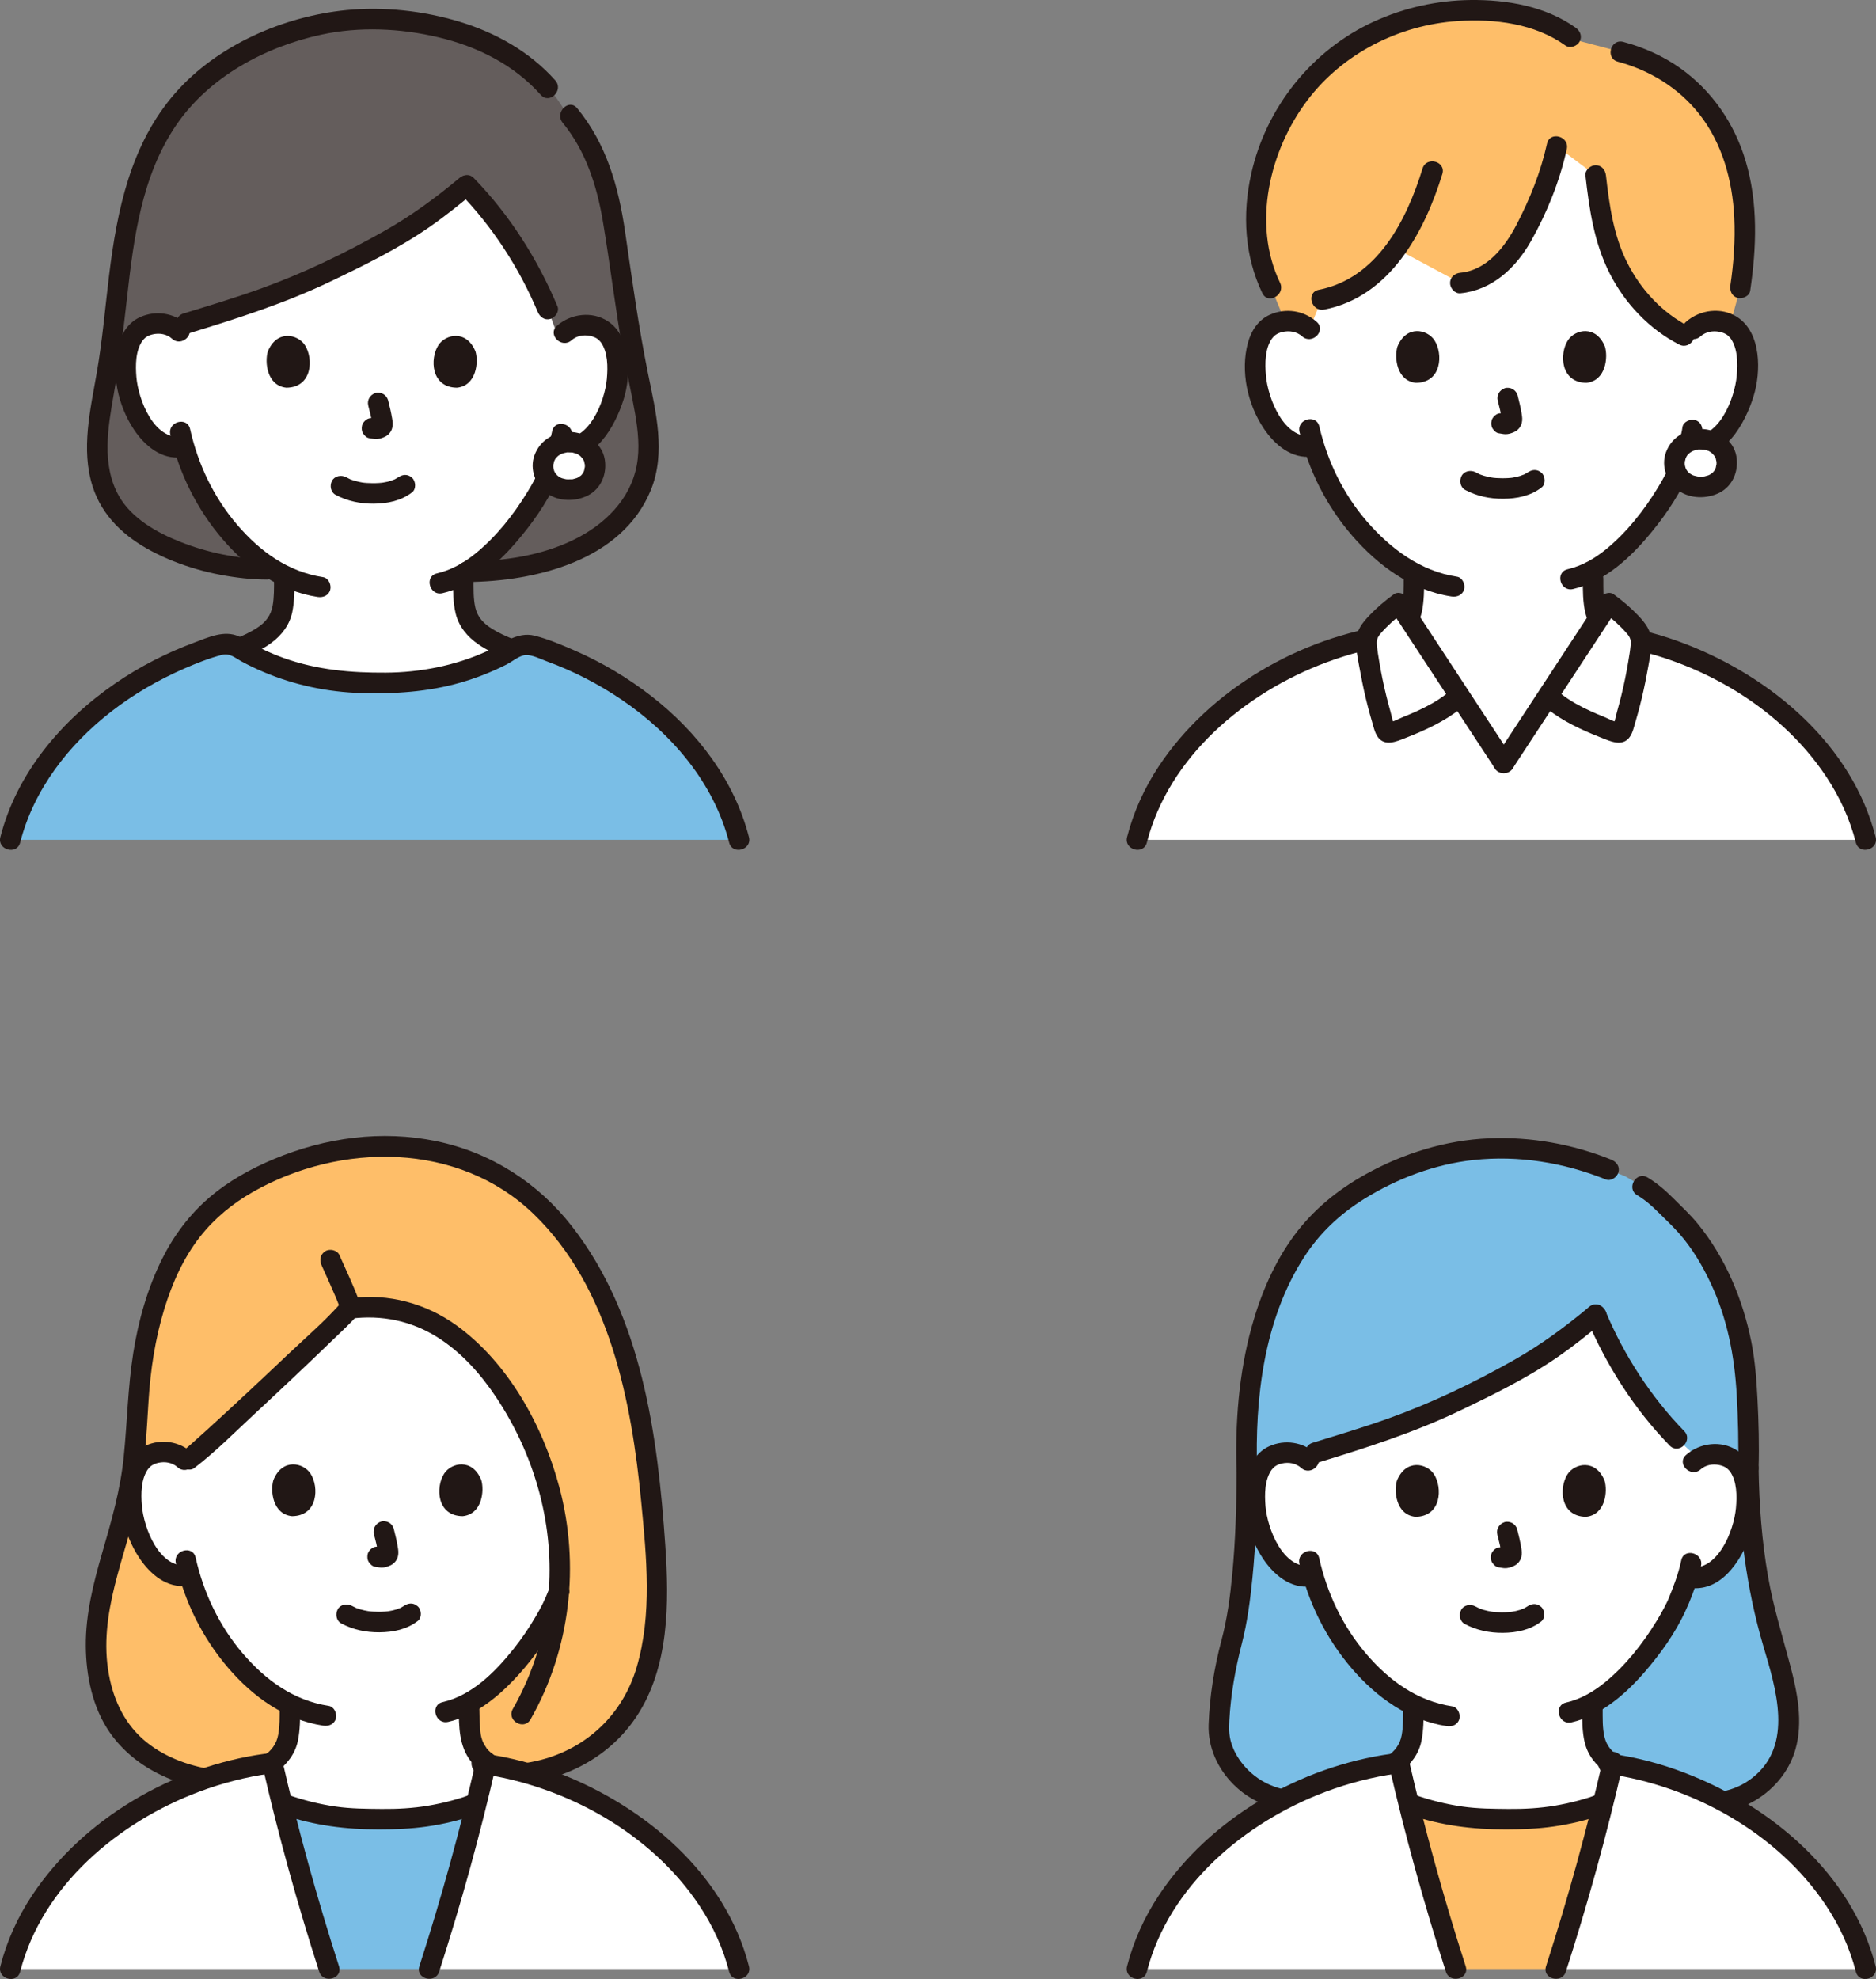
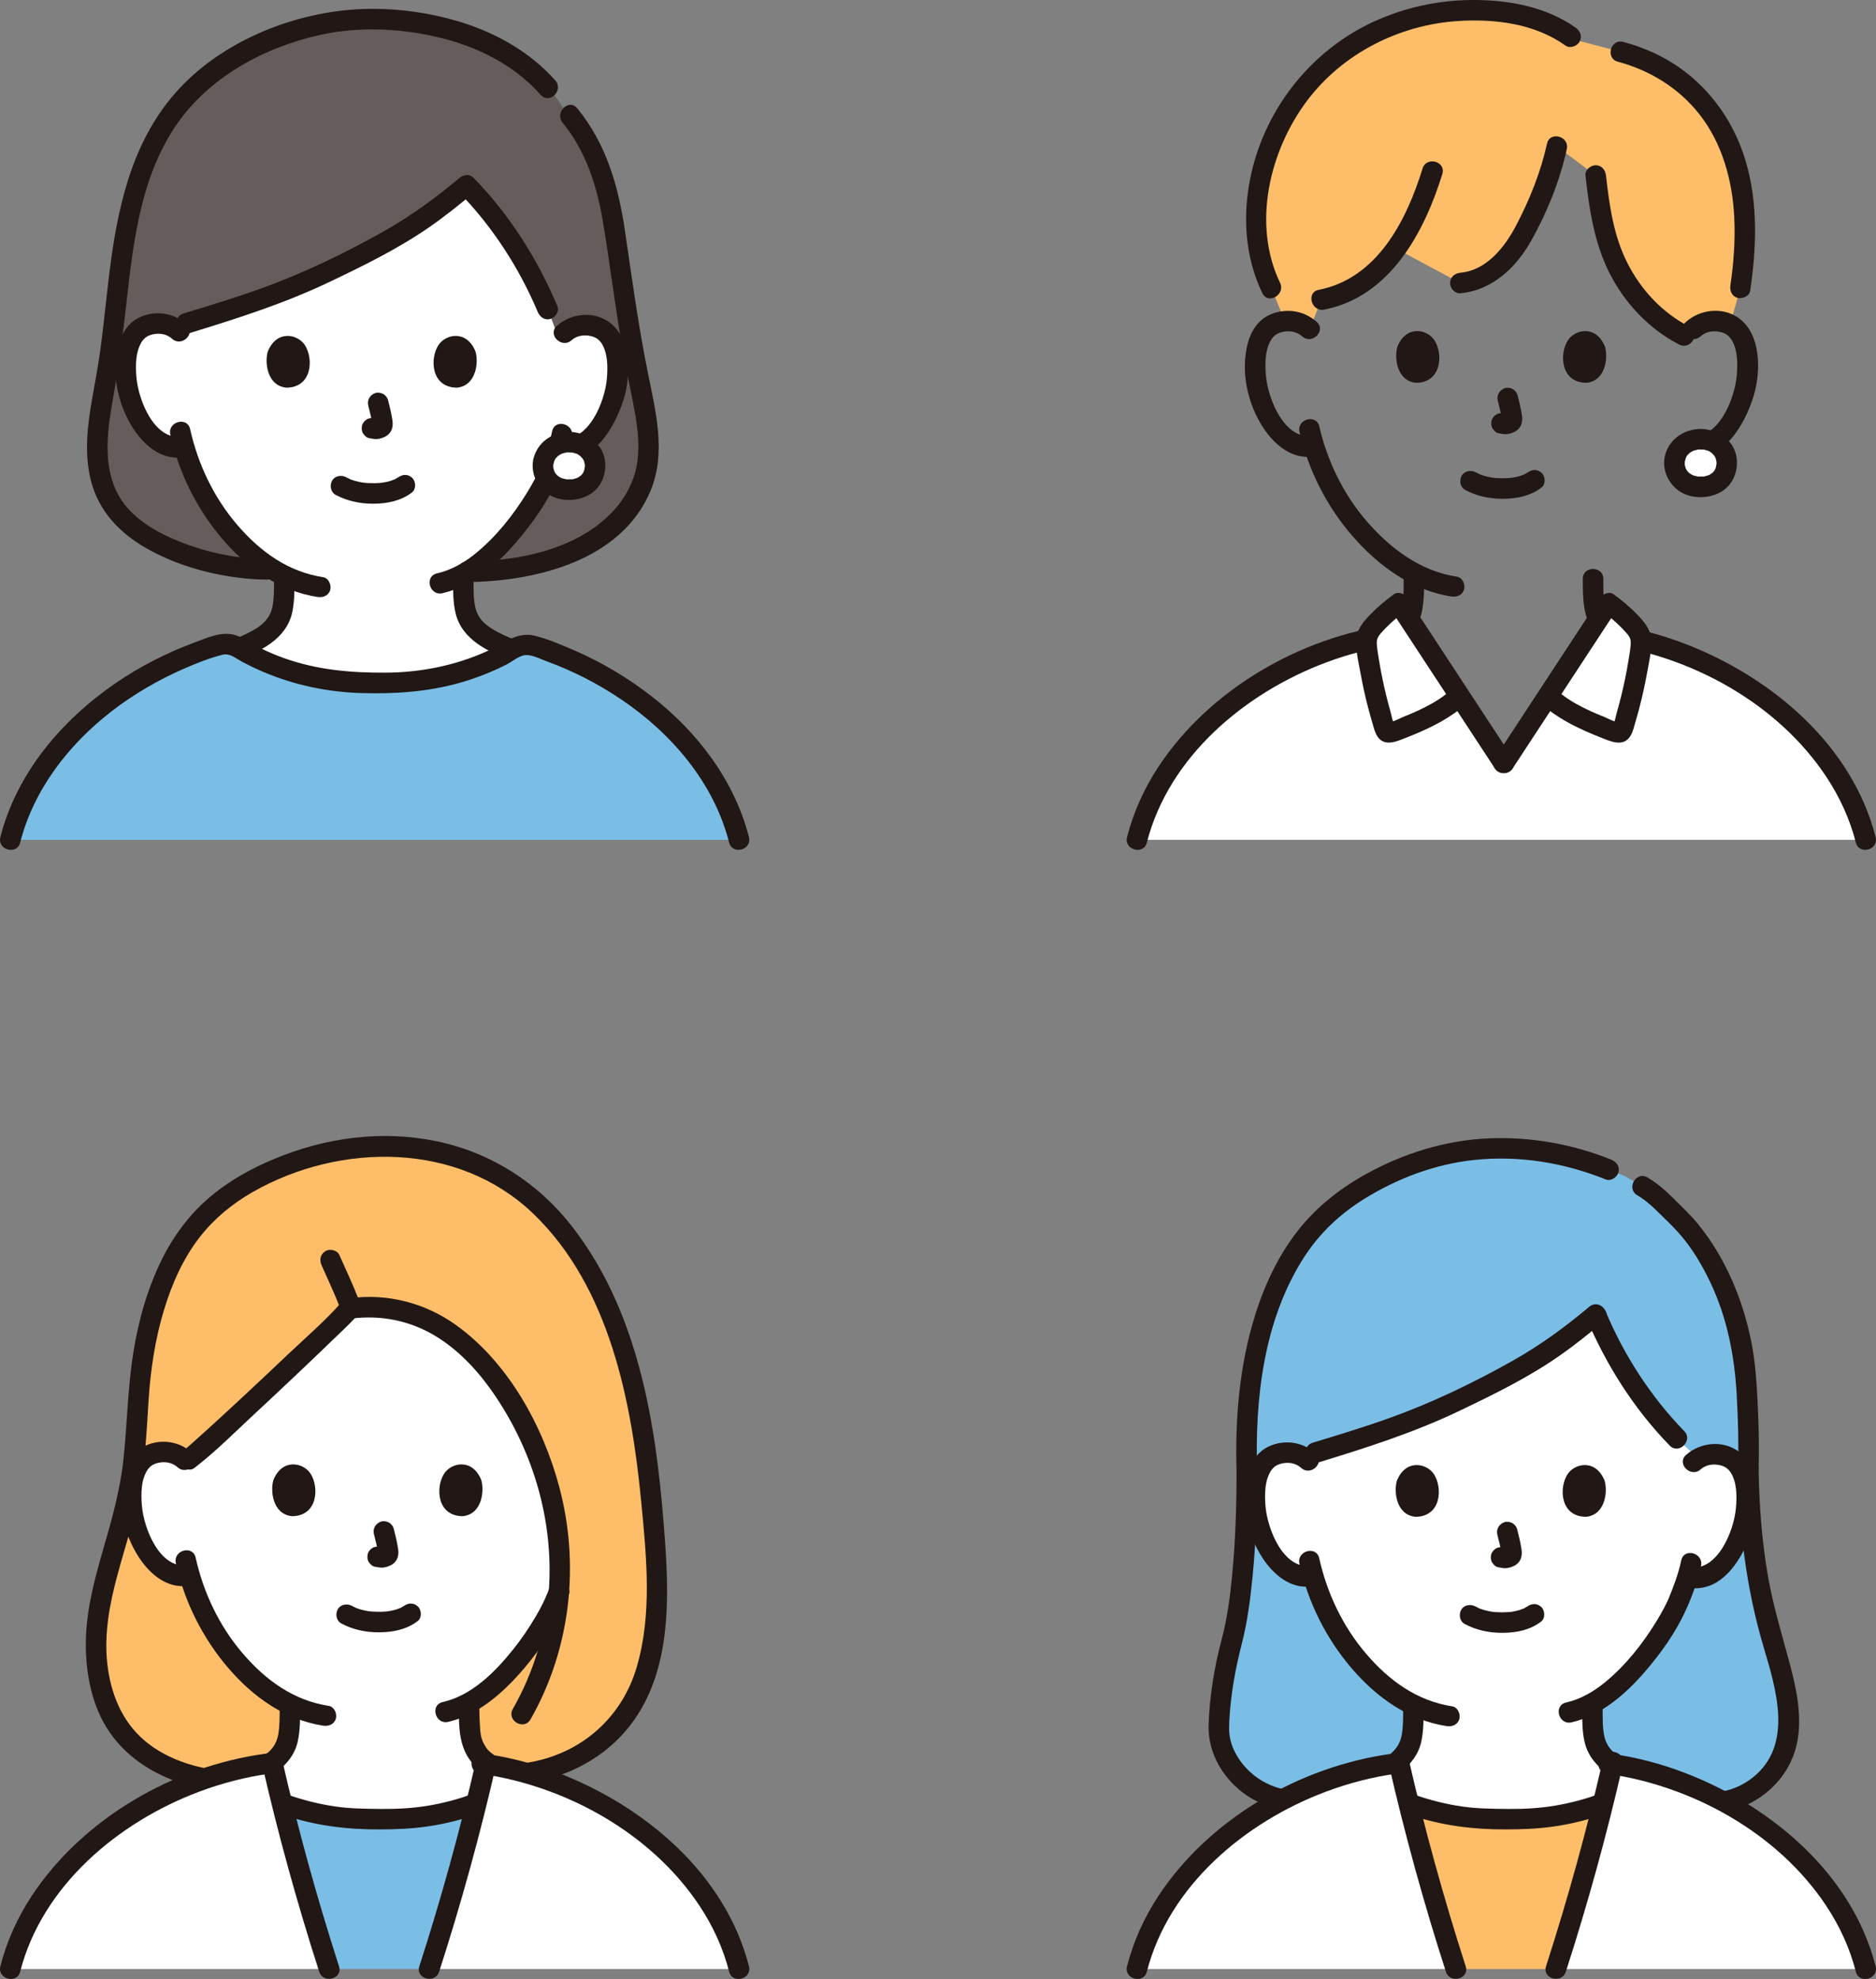
<svg xmlns="http://www.w3.org/2000/svg" id="b" width="365.529" height="385.563" viewBox="0 0 365.529 385.563">
  <rect x="0" y="0" width="365.529" height="385.563" fill="#808080" stroke="none" />
  <defs>
    <style>.d{fill:#7abee6;}.d,.e,.f,.g,.h,.i{stroke-width:0px;}.e{fill:none;}.f{fill:#fff;}.g{fill:#febe69;}.h{fill:#211715;}.i{fill:#645d5c;}</style>
  </defs>
  <g id="c">
    <path class="d" d="M256.252,350.689c-11.498,1.907-18.833-7.218-18.779-13.789.045-4.525,1.104-11.94,2.343-16.393,1.822-6.509,3.123-17.955,3.123-33.826-.777-23.418,5.383-40.401,15.094-49.699,5.854-5.604,19.046-13.24,33.868-13.24,9.04,0,15.405,1.644,21.515,4.121l3.287,1.333c1.655.969,3.31,1.937,3.31,1.937,2.858,1.673,3.878,3.107,6.819,5.925,7.387,7.078,12.521,19.812,13.338,31.215.236,3.29.698,11.146.481,17.773.154,11.479,1.464,22.677,4.728,33.702,1.894,6.398,4.436,14.629,2.391,20.981-2.496,7.751-11.448,12.522-19.224,9.753" />
    <path class="h" d="M240.938,286.681c-.006,6.696-.209,13.401-.844,20.069-.41,4.304-.98,8.627-2.095,12.812-1.419,5.326-2.312,10.904-2.506,16.417-.156,4.442,1.747,8.597,4.879,11.714,4.376,4.355,10.409,5.859,16.411,4.924,1.068-.166,1.66-1.504,1.397-2.46-.313-1.14-1.389-1.564-2.46-1.397-4.56.711-9.227-.619-12.519-3.895-1.293-1.287-2.392-2.849-3.045-4.546-.7-1.819-.73-3.201-.626-5.157.271-5.072,1.175-10.053,2.438-14.963,1.072-4.165,1.628-8.47,2.057-12.742.692-6.9.907-13.845.913-20.777.002-2.574-3.998-2.578-4,0h0Z" />
    <path class="h" d="M338.652,286.046c.173,11.7,1.587,23.365,4.909,34.605,2.447,8.28,5.997,19.306-2.075,25.681-3.515,2.776-8.164,3.673-12.407,2.222-2.441-.835-3.489,3.027-1.063,3.857,8.926,3.053,19.174-2.528,21.797-11.518,1.573-5.391.367-11.304-1.043-16.592-1.52-5.698-3.249-11.277-4.27-17.101-1.224-6.984-1.742-14.069-1.847-21.154-.038-2.572-4.038-2.579-4,0h0Z" />
    <path class="f" d="M297.212,265.999c5.137-2.995,8.796-5.76,13.744-9.888,4.485,10.746,12.149,21.607,20.026,27.989,1.02-.586,2.175-.809,3.201-.768,3.037.119,4.323,1.767,4.876,2.734,1.649,2.886,1.558,8.192.431,11.47-.798,2.322-2.105,5.873-5.232,8.412-1.288,1.046-3.181,1.731-4.988,1.419l-.477-.083c-.581,1.893-1.296,3.746-1.732,4.646-1.261,3.381-8.115,15.101-16.801,19.914.03,1.811-.024,2.468.142,4.748.075,1.025.154,2.132.534,3.132.509,1.315,1.194,2.454,2.296,3.343.305.246.612.475.921.69-.577,2.531-1.182,5.073-1.81,7.62-6.021,2.219-12.467,3.219-18.934,3.043-4.969.135-9.931-.423-14.683-1.695-1.44-.385-2.86-.836-4.255-1.354-.69-2.791-1.352-5.577-1.981-8.348,1.07-.882,1.741-2.005,2.242-3.299.38-1,.459-2.107.534-3.132.154-2.115.118-2.833.135-4.369-4.058-1.953-7.696-5.064-11.156-9.238-4.469-5.392-7.003-11.19-8.397-15.993-1.928.489-4.008-.235-5.385-1.37-3.107-2.562-4.386-6.124-5.166-8.452-1.102-3.287-1.151-8.594.52-11.467.56-.963,1.859-2.6,4.897-2.696,1.008-.032,2.137.191,3.142.756,8.14-2.536,18.554-5.415,28.027-9.915,6.742-3.202,11.456-5.591,15.33-7.849Z" />
    <path class="h" d="M327.583,304.001c-.562,2.659-1.523,5.176-2.56,7.676.012-.03.119-.247-.05.104-.07.146-.136.295-.207.441-.176.366-.361.728-.551,1.087-.469.888-.973,1.757-1.498,2.613-2.695,4.393-5.972,8.532-9.966,11.817-2.229,1.833-4.789,3.314-7.616,3.961-2.508.575-1.447,4.432,1.063,3.857,5.72-1.311,10.487-5.452,14.238-9.78,3.111-3.59,6.014-7.636,7.99-11.977.568-1.248.745-1.643,1.295-3.08.704-1.839,1.311-3.727,1.718-5.655.531-2.511-3.324-3.585-3.857-1.063h0Z" />
    <path class="h" d="M253.185,304.642c1.679,7.524,5.181,14.559,10.199,20.413,4.829,5.634,11.039,10.093,18.503,11.237,1.066.163,2.151-.27,2.46-1.397.26-.947-.323-2.296-1.397-2.46-6.868-1.053-12.295-5.025-16.738-10.208-4.573-5.334-7.644-11.809-9.17-18.648-.561-2.511-4.418-1.449-3.857,1.063h0Z" />
    <path class="h" d="M256.359,283.16c-2.476-2.227-6.014-2.765-9.059-1.393-2.233,1.006-3.578,3.082-4.214,5.383-1.51,5.463-.11,11.846,3.003,16.517,2.082,3.124,5.347,5.914,9.35,5.41,1.072-.135,2-.823,2-2,0-.976-.921-2.136-2-2-5.46.687-8.505-7.263-8.864-11.646-.188-2.299-.182-5.192,1.241-7.146-.204.281.193-.21.206-.222.076-.071.269-.267.323-.308.416-.32.902-.512,1.409-.629,1.331-.307,2.747-.064,3.776.862,1.909,1.717,4.747-1.103,2.828-2.828h0Z" />
    <path class="h" d="M319.003,232.859c1.477.882,2.718,1.944,3.934,3.155,1.402,1.397,2.867,2.747,4.181,4.229,2.529,2.852,4.514,6.183,6.141,9.619,3.293,6.951,4.717,14.346,5.135,21.973.259,4.73.402,9.474.257,14.211-.079,2.575,3.921,2.572,4,0,.136-4.45.015-8.907-.212-13.352-.192-3.756-.458-7.495-1.188-11.191-1.642-8.312-5.087-16.551-10.488-23.129-1.452-1.769-3.132-3.319-4.746-4.936-1.528-1.531-3.132-2.92-4.995-4.033-2.215-1.323-4.229,2.134-2.019,3.454h0Z" />
    <path class="h" d="M313.948,225.934c-7.553-3.041-15.651-4.487-23.8-4.157-8.406.341-16.678,2.909-24.017,6.976-5.462,3.027-10.231,6.899-13.952,11.929-3.915,5.291-6.555,11.505-8.298,17.824-2.52,9.137-3.238,18.729-2.942,28.174.08,2.568,4.081,2.579,4,0-.445-14.194,1.287-29.534,9.146-41.736,3.013-4.679,6.966-8.402,11.68-11.337,6.425-4,13.811-6.795,21.359-7.607,8.781-.944,17.602.505,25.761,3.79,1.002.404,2.197-.44,2.46-1.397.314-1.142-.391-2.055-1.397-2.46h0Z" />
    <path class="h" d="M331.354,286.28c.99-.876,2.342-1.116,3.616-.855.564.115,1.117.32,1.574.681-.117-.093.378.372.318.314.054.052.404.513.201.226,1.399,1.973,1.384,4.857,1.177,7.158-.394,4.39-3.513,12.291-8.969,11.561-1.073-.143-2,1.022-2,2,0,1.2.924,1.856,2,2,6.575.879,10.584-6.291,12.242-11.584,1.468-4.685,1.545-12.155-3.059-15.201-3.061-2.025-7.25-1.499-9.928.872-1.931,1.71.906,4.53,2.828,2.828h0Z" />
    <path class="h" d="M285.408,316.404c2.308,1.219,4.793,1.732,7.403,1.715,2.671-.017,5.351-.551,7.489-2.216.829-.646.729-2.159,0-2.828-.88-.807-1.944-.689-2.828,0,.611-.476.156-.125-.002-.024-.148.095-.3.182-.455.264-.08.042-.163.08-.244.121-.227.117-.181-.042.098-.034-.17-.005-.461.174-.628.228-.573.184-1.162.311-1.756.401.302-.046-.003-.002-.144.011-.172.017-.345.031-.518.043-.416.027-.832.037-1.249.035-.373-.002-.746-.015-1.118-.04-.171-.012-.342-.025-.512-.042-.038-.004-.657-.101-.224-.024-.554-.099-1.101-.203-1.641-.364-.23-.069-.454-.151-.681-.229-.504-.172.316.161-.139-.054-.281-.133-.559-.271-.834-.416-.925-.488-2.217-.265-2.736.718-.488.924-.27,2.215.718,2.736h0Z" />
    <path class="h" d="M291.754,299.015c.321,1.223.629,2.466.813,3.718l-.071-.532c.022.172.031.341.014.513l.071-.532c-.012.08-.03.155-.056.231l.202-.478c-.024.054-.049.1-.081.148l.313-.405c-.038.046-.075.082-.121.12l.405-.313c-.094.06-.193.109-.294.156l.478-.202c-.162.068-.323.117-.496.145l.532-.071c-.157.019-.309.017-.466,0l.532.071c-.176-.024-.348-.067-.524-.091-.266-.083-.532-.095-.798-.036-.266.012-.514.091-.744.237-.415.243-.811.718-.919,1.195-.117.512-.091,1.087.202,1.541.26.403.695.852,1.195.919.408.055.804.159,1.22.177.641.028,1.236-.169,1.808-.432.709-.325,1.263-.968,1.451-1.731.16-.647.092-1.206-.018-1.854-.202-1.198-.479-2.385-.787-3.56-.127-.483-.49-.944-.919-1.195s-1.061-.357-1.541-.202c-1.042.337-1.681,1.376-1.397,2.46h0Z" />
    <path class="h" d="M272.184,288.46c-.621,2.018-.216,6.66,3.607,7.055,5.053-.03,5.321-5.642,3.621-8.281-1.393-2.16-5.487-3.059-7.227,1.226Z" />
    <path class="h" d="M312.645,288.46c.621,2.018.216,6.66-3.606,7.055-5.053-.03-5.322-5.642-3.621-8.281,1.392-2.16,5.487-3.059,7.227,1.227Z" />
    <path class="h" d="M262.201,350.066c3.597-1.411,7.494-2.504,10.642-4.811,2.03-1.487,3.592-3.514,4.108-6.029.425-2.074.435-4.256.446-6.367.014-2.574-3.986-2.577-4,0-.009,1.705.023,3.502-.279,5.171-.335,1.851-1.345,3.16-2.9,4.194-2.782,1.85-5.964,2.761-9.08,3.984-1.005.394-1.705,1.34-1.397,2.46.263.958,1.449,1.794,2.46,1.397h0Z" />
    <path class="h" d="M308.271,332.859c.012,2.185-.011,4.495.504,6.628.625,2.592,2.302,4.574,4.454,6.054,3.178,2.185,7.026,3.241,10.588,4.636,1.006.394,2.195-.433,2.46-1.397.311-1.134-.387-2.065-1.397-2.46-3.078-1.205-6.239-2.09-9.021-3.833-1.625-1.018-2.78-2.214-3.226-4.064-.426-1.768-.351-3.742-.361-5.565-.014-2.573-4.014-2.579-4,0h0Z" />
    <path class="h" d="M309.542,254.696c-4.633,3.861-9.434,7.39-14.697,10.353-7.742,4.358-15.859,8.271-24.226,11.261-4.897,1.75-9.876,3.251-14.847,4.771-2.455.751-1.408,4.613,1.063,3.857,9.399-2.875,18.703-5.841,27.588-10.095,6.659-3.188,13.34-6.46,19.412-10.691,2.957-2.06,5.768-4.322,8.535-6.629,1.979-1.65-.863-4.466-2.828-2.828h0Z" />
    <path class="h" d="M328.155,278.804c-6.464-6.635-11.679-14.692-15.27-23.225-.419-.995-1.322-1.71-2.46-1.397-.938.258-1.819,1.458-1.397,2.46,3.87,9.196,9.322,17.829,16.299,24.99,1.799,1.847,4.627-.983,2.828-2.828h0Z" />
    <path class="g" d="M283.653,383.609c-3.385-10.485-6.503-21.404-9.185-32.24,6.002,2.224,12.466,3.226,18.941,3.05,6.474.176,12.927-.825,18.941-3.05-2.68,10.835-5.797,21.754-9.183,32.24h-19.514Z" />
    <path class="f" d="M221.529,383.609c5.492-21.877,29.341-37.581,51.076-40.116,3.046,13.385,6.84,27.086,11.047,40.116h-62.124Z" />
    <path class="f" d="M303.167,383.609c4.184-12.958,7.958-26.579,11-39.889,21.256,3.133,44.014,18.584,49.363,39.889h-60.363Z" />
    <path class="h" d="M274.681,353.566c6.071,2.102,12.329,2.865,18.728,2.852,3.136-.006,6.215-.12,9.325-.568,1.601-.23,3.19-.532,4.761-.913.747-.181,1.49-.38,2.228-.596.369-.108.736-.22,1.102-.337.106-.034,1.102-.368.79-.368,2.574,0,2.578-4,0-4-.631,0-1.263.323-1.853.511-.732.233-1.47.45-2.212.648-1.486.398-2.992.725-4.509.983-3.03.516-6.096.679-9.166.65-3.004-.028-5.977-.039-8.959-.469-3.123-.451-6.19-1.219-9.17-2.251-2.438-.844-3.485,3.019-1.063,3.857h0Z" />
    <path class="h" d="M223.458,384.14c4.29-16.774,19.156-29.17,34.865-35.067,4.483-1.683,9.139-2.888,13.884-3.536,1.071-.146,1.656-1.518,1.397-2.46-.317-1.155-1.386-1.544-2.46-1.397-17.772,2.426-35.418,12.562-45.391,27.634-2.784,4.207-4.901,8.873-6.152,13.763-.638,2.495,3.219,3.56,3.857,1.063h0Z" />
    <path class="h" d="M365.458,383.077c-4.593-17.962-20.248-31.12-36.989-37.606-4.688-1.816-9.571-3.111-14.554-3.791-1.069-.146-2.147.258-2.46,1.397-.256.933.32,2.313,1.397,2.46,16.732,2.284,33.571,11.545,43,25.796,2.609,3.942,4.577,8.224,5.749,12.807.637,2.492,4.496,1.436,3.857-1.063h0Z" />
    <path class="h" d="M270.609,343.775c3.109,13.61,6.833,27.078,11.115,40.365.786,2.44,4.65,1.397,3.857-1.063-4.283-13.287-8.007-26.755-11.115-40.365-.573-2.509-4.43-1.447-3.857,1.063h0Z" />
    <path class="h" d="M305.095,384.14c4.282-13.287,8.007-26.754,11.109-40.365.571-2.506-3.284-3.576-3.857-1.063-3.102,13.611-6.826,27.079-11.109,40.365-.792,2.456,3.069,3.507,3.857,1.063h0Z" />
    <path class="g" d="M42.243,346.878c-7.921-1.016-15.761-4.534-19.944-11.637-2.955-5.019-3.89-11.602-3.489-17.412.759-11.004,5.789-20.614,7.034-31.533.484-4.244.822-8.5,1.063-12.765.517-9.126,2.221-18.634,6.236-26.904,5.432-11.189,14.106-16.837,25.624-20.705,16.829-5.651,36.193-2.312,48.347,10.957,16.162,17.644,19.311,44.511,20.717,67.312.461,7.481.028,16.447-2.642,23.535-4.346,11.534-14.699,17.701-26.612,18.114l-56.335,1.04Z" />
    <path class="e" d="M98.448,232.276c-6.913-4.52-14.943-7.356-25.034-7.356-10.585,0-19.572,3.192-26.765,8.541-8.351,6.211-17.809,17.274-18.565,35.18-.181,4.28.364,9.184,1.658,14.159" />
    <path class="e" d="M117.115,282.801c1.294-5.238,1.84-9.264,1.633-14.159-.638-15.091-7.198-25.322-14.461-31.884" />
    <path class="e" d="M111.079,284.737c1.216-1.16,2.851-1.591,4.247-1.536,3.04.119,4.327,1.768,4.88,2.736,1.65,2.888,1.56,8.198.431,11.48-.799,2.324-2.107,5.878-5.236,8.419-1.29,1.047-3.184,1.732-4.992,1.42" />
    <path class="f" d="M39.351,313.374c-1.05-2.271-1.839-4.469-2.426-6.491-1.93.488-4.012-.237-5.39-1.373-3.11-2.565-4.39-6.129-5.171-8.459-1.103-3.29-1.152-8.601.521-11.476.56-.963,1.86-2.603,4.901-2.698,1.397-.044,3.028.4,4.235,1.569,0,0,.135.131.27.261l.54-.409c3.274-2.484,28.731-26.416,31.304-29.369.17-.019.299-.036.299-.036,18.156-2.389,29.343,13.163,35.003,25.377,4.356,9.401,6.247,19.723,5.487,29.852-.279.711-.527,1.307-.726,1.705-1.264,3.382-8.123,15.11-16.815,19.924.031,1.815-.024,2.472.142,4.755.075,1.026.154,2.134.534,3.135.51,1.316,1.195,2.456,2.298,3.345,2.335,1.881,4.736,2.78,7.692,3.892,0,0-5.171,14.534-31.171,14.534s-28.127-13.35-28.127-13.35c1.157-.455,3.084-1.183,3.084-1.183,2.956-1.112,5.356-2.011,7.692-3.892,1.103-.89,1.789-2.03,2.298-3.345.38-1.001.459-2.109.534-3.135.154-2.116.118-2.835.136-4.372-4.062-1.955-7.703-5.068-11.166-9.246-2.591-3.125-4.532-6.387-5.977-9.513Z" />
    <path class="h" d="M37.436,283.031c-2.478-2.228-6.018-2.767-9.065-1.393-2.234,1.007-3.58,3.084-4.217,5.387-1.511,5.467-.11,11.855,3.005,16.53,2.084,3.126,5.35,5.918,9.356,5.414,1.072-.135,2-.823,2-2,0-.976-.921-2.136-2-2-5.466.688-8.513-7.27-8.873-11.658-.188-2.301-.182-5.197,1.242-7.153-.204.28.194-.211.206-.222.077-.072.268-.265.324-.308.417-.32.903-.513,1.411-.63,1.332-.308,2.75-.064,3.781.863,1.909,1.717,4.747-1.103,2.828-2.828h0Z" />
    <path class="h" d="M53.275,288.334c-.621,2.02-.216,6.665,3.61,7.061,5.057-.03,5.326-5.647,3.624-8.288-1.394-2.162-5.492-3.061-7.233,1.227Z" />
    <path class="h" d="M93.769,288.334c.622,2.02.217,6.665-3.609,7.06-5.057-.03-5.326-5.647-3.624-8.288,1.394-2.162,5.492-3.061,7.233,1.228Z" />
    <path class="h" d="M43.283,349.99c3.6-1.413,7.5-2.506,10.651-4.814,2.032-1.488,3.594-3.516,4.11-6.033.426-2.075.435-4.259.447-6.371.014-2.574-3.986-2.577-4,0-.009,1.707.023,3.504-.279,5.176-.335,1.853-1.347,3.163-2.904,4.199-2.785,1.852-5.97,2.763-9.088,3.987-1.005.394-1.705,1.34-1.397,2.46.263.958,1.449,1.794,2.46,1.397h0Z" />
    <path class="h" d="M89.393,332.771c.019,3.591.032,7.378,2.332,10.345,2.339,3.017,6.35,4.396,9.792,5.69,1.011.38,2.193-.423,2.46-1.397.308-1.122-.382-2.078-1.397-2.46-.816-.307-1.63-.617-2.439-.941-.233-.093-.112-.044-.251-.104-.171-.073-.34-.148-.509-.225-.334-.152-.666-.31-.993-.478-.724-.371-1.426-.784-2.095-1.249-.515-.358-1.078-.827-1.424-1.263-.068-.085-.364-.551-.488-.774-.195-.351-.316-.596-.393-.808-.295-.809-.374-1.446-.436-2.245-.106-1.364-.151-2.725-.158-4.093-.006-1.081-.915-2-2-2s-2.006.915-2,2h0Z" />
    <path class="h" d="M87.319,335.464c4.964-1.133,9.213-4.444,12.67-8.053,3.216-3.357,6.022-7.195,8.301-11.246,1.084-1.926,1.849-3.678,2.555-5.528.386-1.009-.427-2.194-1.397-2.46-1.127-.31-2.073.384-2.46,1.397-.262.687-.558,1.358-.844,2.035.24-.569-.242.509-.335.699-.434.884-.911,1.747-1.409,2.596-1.304,2.224-2.756,4.378-4.368,6.39-3.546,4.429-8.055,9.007-13.778,10.313-2.509.573-1.447,4.43,1.063,3.857h0Z" />
    <path class="h" d="M34.262,304.529c1.681,7.53,5.185,14.571,10.207,20.43,4.833,5.638,11.048,10.101,18.517,11.246,1.066.163,2.151-.27,2.46-1.397.26-.947-.323-2.296-1.397-2.46-6.874-1.053-12.306-5.03-16.752-10.217-4.577-5.339-7.651-11.819-9.178-18.664-.561-2.511-4.418-1.449-3.857,1.063h0Z" />
    <path class="h" d="M66.51,316.3c2.31,1.22,4.797,1.734,7.409,1.717,2.673-.017,5.355-.551,7.494-2.217.829-.646.729-2.159,0-2.828-.88-.807-1.944-.689-2.828,0,.611-.476.155-.125-.002-.024-.148.095-.3.182-.455.264-.08.042-.163.08-.244.121-.229.118-.176-.044.098-.034-.169-.006-.463.175-.628.228-.573.184-1.163.311-1.758.401.301-.046-.004-.002-.144.011-.172.017-.345.031-.518.043-.416.027-.833.037-1.25.035-.373-.002-.746-.015-1.119-.04-.171-.012-.342-.025-.512-.043-.038-.004-.657-.101-.224-.024-.554-.099-1.102-.203-1.642-.365-.23-.069-.454-.151-.681-.229-.504-.172.316.161-.14-.054-.282-.133-.559-.271-.835-.417-.925-.488-2.217-.265-2.736.718-.488.924-.27,2.215.718,2.736h0Z" />
    <path class="h" d="M72.863,298.898c.321,1.224.629,2.468.813,3.721l-.071-.532c.022.172.031.341.014.514l.071-.532c-.012.08-.03.155-.056.231l.202-.478c-.024.054-.049.1-.082.149l.313-.405c-.038.046-.075.082-.122.12l.405-.313c-.094.06-.193.109-.295.156l.478-.202c-.162.068-.323.117-.497.145l.532-.071c-.157.019-.31.017-.466,0l.532.071c-.176-.025-.348-.067-.524-.091-.266-.083-.532-.095-.798-.036-.266.012-.514.091-.744.237-.415.243-.811.718-.919,1.195-.117.512-.091,1.087.202,1.541.26.403.695.852,1.195.919.408.055.805.159,1.22.177.641.028,1.236-.169,1.808-.432.709-.325,1.263-.968,1.452-1.731.16-.647.092-1.206-.018-1.855-.203-1.199-.48-2.387-.788-3.563-.127-.483-.49-.944-.919-1.195s-1.061-.357-1.541-.202c-1.042.337-1.681,1.376-1.397,2.46h0Z" />
    <path class="h" d="M62.66,246.505c.562,1.258,1.133,2.512,1.691,3.772.342.772.68,1.546,1.011,2.323.048.113.21.521-.02-.049.036.088.073.175.11.262.078.186.155.372.231.559.138.337.272.676.402,1.016.191.5.442.916.919,1.195.429.251,1.061.357,1.541.202.949-.307,1.797-1.414,1.397-2.46-1.147-2.998-2.52-5.908-3.828-8.838-.428-.959-1.897-1.259-2.736-.718-.992.639-1.175,1.711-.718,2.736h0Z" />
    <path class="h" d="M66.753,253.477c-3.229,3.732-7.097,7.026-10.671,10.415-5.157,4.891-10.342,9.755-15.599,14.539-1.027.935-2.058,1.867-3.1,2.786-.371.327-.743.653-1.119.972-.198.168-1.13.907-.442.38-.856.655-1.311,1.722-.718,2.736.493.843,1.873,1.378,2.736.718,4.115-3.149,7.831-6.907,11.619-10.429,5.242-4.874,10.458-9.778,15.599-14.758,1.525-1.477,3.132-2.924,4.523-4.532,1.677-1.938-1.141-4.779-2.828-2.828h0Z" />
    <path class="h" d="M68.434,256.891c5.905-.739,11.625.423,16.688,3.571,4.703,2.924,8.497,7.177,11.548,11.755,7.333,11.003,11.166,24.158,10.289,37.396-.543,8.202-2.972,16.206-7.041,23.344-1.277,2.24,2.178,4.257,3.454,2.019,7.784-13.655,9.642-30.046,5.62-45.2-3.163-11.919-9.942-24.293-20.118-31.606-5.933-4.264-13.181-6.186-20.441-5.278-1.072.134-2,.823-2,2,0,.977.921,2.135,2,2h0Z" />
    <path class="h" d="M42.243,344.878c-4.844-.646-9.798-2.324-13.646-5.41-4.148-3.326-6.417-8.008-7.372-13.169-2.185-11.802,3.234-22.897,5.663-34.182,1.358-6.307,1.656-12.828,2.059-19.25.379-6.021,1.289-12.024,3.052-17.804,1.531-5.018,3.713-9.944,6.964-14.097,2.822-3.605,6.386-6.52,10.357-8.774,16.997-9.648,40.015-9.804,54.654,4.328,14.821,14.308,19.089,36.522,20.975,56.18,1.019,10.618,2.167,21.809-.918,32.196-2.683,9.035-9.6,15.669-18.728,17.996-2.209.563-4.45.856-6.726.946-2.565.101-2.578,4.102,0,4,10.102-.399,19.745-4.829,25.434-13.4,6.412-9.661,6.381-22.222,5.618-33.349-1.471-21.473-4.554-44.65-18.177-62.157-6.623-8.511-15.817-14.398-26.407-16.594-10.681-2.215-21.607-.716-31.618,3.452-4.6,1.915-8.936,4.329-12.724,7.59-3.812,3.281-6.882,7.397-9.118,11.893-2.869,5.769-4.628,12.035-5.629,18.384-1.054,6.687-1.168,13.462-1.849,20.189-.652,6.438-2.402,12.518-4.2,18.71-1.708,5.884-3.228,11.926-3.185,18.096.04,5.836,1.303,12.025,4.675,16.889,3.168,4.569,7.829,7.693,13.02,9.548,2.538.907,5.159,1.435,7.825,1.79,1.073.143,2-1.022,2-2,0-1.199-.924-1.857-2-2h0Z" />
    <path class="d" d="M64.123,383.609c-3.385-10.485-6.503-21.404-9.185-32.24,6.002,2.224,12.466,3.226,18.941,3.05,6.474.176,12.927-.825,18.941-3.05-2.68,10.835-5.797,21.754-9.183,32.24h-19.514Z" />
    <path class="f" d="M2,383.609c5.492-21.877,29.341-37.581,51.076-40.116,3.046,13.385,6.84,27.086,11.047,40.116H2Z" />
    <path class="f" d="M83.637,383.609c4.184-12.958,7.958-26.579,11-39.889,21.256,3.133,44.014,18.584,49.363,39.889h-60.363Z" />
    <path class="h" d="M55.151,353.566c6.071,2.102,12.329,2.865,18.728,2.852,3.136-.006,6.215-.12,9.325-.568,1.601-.23,3.19-.532,4.761-.913.747-.181,1.49-.38,2.228-.596.369-.108.736-.22,1.102-.337.106-.034,1.102-.368.79-.368,2.574,0,2.578-4,0-4-.631,0-1.263.323-1.853.511-.732.233-1.47.45-2.212.648-1.486.398-2.992.725-4.509.983-3.03.516-6.096.679-9.166.65-3.004-.028-5.977-.039-8.959-.469-3.123-.451-6.19-1.219-9.17-2.251-2.438-.844-3.485,3.019-1.063,3.857h0Z" />
    <path class="h" d="M3.928,384.14c4.29-16.774,19.156-29.17,34.865-35.067,4.483-1.683,9.139-2.888,13.884-3.536,1.071-.146,1.656-1.518,1.397-2.46-.317-1.155-1.386-1.544-2.46-1.397-17.772,2.426-35.418,12.562-45.391,27.634-2.784,4.207-4.901,8.873-6.152,13.763-.638,2.495,3.219,3.56,3.857,1.063h0Z" />
    <path class="h" d="M145.928,383.077c-4.593-17.962-20.248-31.12-36.989-37.606-4.688-1.816-9.571-3.111-14.554-3.791-1.069-.146-2.147.258-2.46,1.397-.256.933.32,2.313,1.397,2.46,16.732,2.284,33.571,11.545,43,25.796,2.609,3.942,4.577,8.224,5.749,12.807.637,2.492,4.496,1.436,3.857-1.063h0Z" />
    <path class="h" d="M51.079,343.775c3.109,13.61,6.833,27.078,11.115,40.365.786,2.44,4.65,1.397,3.857-1.063-4.283-13.287-8.007-26.755-11.115-40.365-.573-2.509-4.43-1.447-3.857,1.063h0Z" />
    <path class="h" d="M85.566,384.14c4.282-13.287,8.007-26.754,11.109-40.365.571-2.506-3.284-3.576-3.857-1.063-3.102,13.611-6.826,27.079-11.109,40.365-.792,2.456,3.069,3.507,3.857,1.063h0Z" />
-     <path class="f" d="M329.917,64.124c1.228-1.18,2.883-1.623,4.299-1.574,3.081.109,4.392,1.775,4.957,2.754,1.684,2.921,1.613,8.303.482,11.633-.801,2.358-2.112,5.966-5.274,8.553-1.303,1.066-3.22,1.768-5.054,1.459,0,0-.123-.021-.349-.058-.599,1.746-1.347,3.298-1.599,4.065-1.263,3.428-8.2,15.386-17.003,20.182.058,2.317-.029,2.851.155,5.378.075,1.026.154,2.134.534,3.135.51,1.316,1.195,2.456,2.298,3.345,2.335,1.881,4.736,2.78,7.692,3.892,0,0,2.349.869,3.433,1.296,0,0-5.055,20.519-32.055,20.519s-30.676-20.631-30.676-20.631c1.157-.455,3.084-1.183,3.084-1.183,2.956-1.112,5.356-2.011,7.692-3.892,1.103-.89,1.789-2.03,2.298-3.345.38-1.001.459-2.109.534-3.135.169-2.312.11-2.956.144-4.823-4.077-2.14-7.849-5.395-11.184-9.387-4.321-5.171-6.859-10.724-8.311-15.413-1.917.438-3.967-.281-5.338-1.402-3.162-2.587-4.473-6.195-5.274-8.553-1.13-3.33-1.202-8.712.482-11.633.564-.979,1.875-2.645,4.957-2.754,1.416-.05,3.07.393,4.299,1.574,0,0-10.279-41.622,37.388-41.622s37.388,41.622,37.388,41.622Z" />
    <path class="h" d="M262.29,130.001c3.6-1.413,7.5-2.506,10.651-4.814,2.032-1.488,3.594-3.516,4.11-6.033.426-2.075.435-4.259.447-6.371.014-2.574-3.986-2.577-4,0-.009,1.707.023,3.504-.279,5.176-.335,1.853-1.347,3.163-2.904,4.199-2.785,1.852-5.97,2.763-9.088,3.987-1.005.394-1.705,1.34-1.397,2.46.263.958,1.449,1.794,2.46,1.397h0Z" />
    <path class="h" d="M308.4,112.782c.012,2.187-.011,4.499.504,6.633.626,2.594,2.303,4.577,4.457,6.058,3.181,2.187,7.031,3.244,10.596,4.64,1.006.394,2.195-.433,2.46-1.397.311-1.134-.387-2.065-1.397-2.46-3.08-1.206-6.244-2.092-9.029-3.836-1.626-1.019-2.783-2.216-3.23-4.068-.427-1.77-.352-3.746-.361-5.57-.014-2.573-4.014-2.579-4,0h0Z" />
    <path class="f" d="M293,148.703c-6.815-10.39-13.63-20.78-20.445-31.17-1.797,1.305-3.456,2.8-4.939,4.453-.525.585-1.042,1.215-1.257,1.971-.061.215-.096.435-.114.652-19.825,4.536-39.755,19.258-44.715,39.014h142c-4.881-19.443-24.262-34.011-43.772-38.791,0-.296-.035-.589-.116-.875-.215-.756-.732-1.386-1.257-1.971-1.483-1.653-3.142-3.148-4.939-4.453-6.815,10.39-13.63,20.78-20.445,31.17" />
    <path class="e" d="M317.455,11.967c-6.913-4.52-14.943-7.356-25.034-7.356-10.585,0-19.572,3.192-26.765,8.541-8.351,6.211-17.809,17.274-18.565,35.18-.181,4.28.364,9.184,1.658,14.159" />
    <path class="e" d="M336.122,62.492c1.294-5.238,1.84-9.264,1.633-14.159-.638-15.091-7.198-25.322-14.461-31.884" />
    <path class="h" d="M285.496,95.461c2.307,1.218,4.791,1.732,7.4,1.715,2.67-.017,5.349-.551,7.485-2.215.829-.646.729-2.159,0-2.828-.88-.807-1.944-.689-2.828,0,.611-.476.156-.125-.001-.025-.148.095-.3.182-.455.263-.08.042-.163.08-.244.121-.226.116-.184-.04.098-.034-.171-.004-.46.174-.627.228-.572.184-1.161.311-1.755.401.302-.046-.003-.003-.143.011-.172.017-.345.031-.517.043-.415.027-.832.037-1.248.035-.373-.002-.745-.015-1.117-.04-.171-.012-.341-.025-.512-.042-.039-.004-.657-.101-.223-.024-.553-.099-1.1-.203-1.64-.364-.23-.069-.454-.151-.68-.229-.504-.172.316.161-.139-.054-.281-.133-.558-.271-.833-.416-.925-.488-2.217-.265-2.736.718-.488.924-.27,2.215.718,2.736h0Z" />
-     <path class="h" d="M327.816,83.233c-.231,1.692-.788,3.3-1.428,4.876-.232.574-.483,1.14-.712,1.715-.079.199-.153.399-.226.6-.028.076-.195.497-.083.224.076-.187-.258.562-.348.75-.18.373-.369.741-.563,1.107-.475.896-.983,1.774-1.512,2.638-2.689,4.387-5.951,8.521-9.934,11.806-2.214,1.826-4.758,3.303-7.568,3.958-2.506.584-1.445,4.442,1.063,3.857,5.692-1.327,10.431-5.444,14.164-9.761,3.123-3.612,6.023-7.679,8.016-12.038,1.247-2.727,2.58-5.692,2.987-8.669.146-1.069-.258-2.147-1.397-2.46-.933-.256-2.313.32-2.46,1.397h0Z" />
    <path class="h" d="M253.204,84.148c1.738,7.46,5.253,14.439,10.269,20.232s11.635,10.676,19.343,11.836c1.067.161,2.15-.268,2.46-1.397.26-.945-.322-2.299-1.397-2.46-7.111-1.07-12.969-5.484-17.578-10.807-4.568-5.276-7.661-11.689-9.24-18.467-.584-2.506-4.442-1.445-3.857,1.063h0Z" />
    <path class="g" d="M244.964,39.046c-.602,5.884.161,11.84,2.723,17.059,0,0,1.457,3.499,2.698,6.477.148-.016.301-.026.459-.031,1.416-.05,3.07.393,4.299,1.574l2.345-5.734c5.296-.972,10.003-4.318,13.4-8.397.415-.498.812-1.007,1.193-1.528,5.639,3.02,12.458,6.673,12.458,6.673,3.812-.288,7.226-2.643,9.643-5.605,2.391-2.931,3.847-6.38,5.419-9.781,1.653-3.575,2.923-7.381,3.755-11.232l7.562,5.672c.665,5.871,1.259,10.502,3.251,15.435,1.743,4.314,4.373,8.268,7.797,11.43,1.861,1.719,3.949,3.196,6.211,4.341l.272.138c.734-.706,1.469-1.412,1.469-1.412,1.228-1.18,2.883-1.623,4.299-1.574,1.216.043,2.156.328,2.884.718,1.009-3.639,1.988-7.164,1.988-7.164,1.477-9.867,1.5-20.402-2.971-29.566-4.089-8.382-11.409-14.095-20.354-16.444,0,0-4.445-1.167-8.89-2.335l-.846-.616c-3.733-2.721-8.336-4.16-12.971-4.756-16.934-2.179-33.33,4.927-42.18,19.275-3.141,5.093-5.28,11.199-5.913,17.384Z" />
    <path class="h" d="M291.838,78.081c.321,1.223.628,2.465.812,3.716l-.071-.532c.022.172.031.341.014.513l.071-.532c-.012.08-.03.154-.056.231l.202-.478c-.024.054-.049.1-.081.148l.313-.405c-.038.046-.074.082-.121.12l.405-.313c-.094.06-.193.109-.294.156l.478-.202c-.162.068-.323.117-.496.145l.532-.071c-.156.019-.309.017-.466,0l.532.071c-.176-.024-.348-.067-.524-.091-.266-.083-.532-.095-.798-.036-.266.012-.514.091-.744.237-.415.243-.811.718-.919,1.195-.117.512-.091,1.087.202,1.541.26.403.695.852,1.195.919.408.055.804.159,1.219.177.641.028,1.235-.169,1.807-.431.709-.325,1.263-.968,1.451-1.731.16-.647.092-1.206-.018-1.854-.202-1.197-.479-2.384-.787-3.558-.127-.483-.49-.944-.919-1.195s-1.061-.357-1.541-.202c-1.042.337-1.681,1.376-1.397,2.46h0Z" />
    <path class="h" d="M272.281,67.532c-.621,2.017-.216,6.656,3.604,7.051,5.05-.03,5.318-5.639,3.619-8.276-1.392-2.159-5.484-3.057-7.223,1.226Z" />
    <path class="h" d="M312.718,67.532c.621,2.017.216,6.656-3.604,7.051-5.05-.03-5.319-5.639-3.619-8.276,1.392-2.159,5.484-3.057,7.223,1.226Z" />
    <path class="h" d="M256.555,62.71c-2.513-2.242-6.081-2.775-9.159-1.382-2.254,1.021-3.611,3.129-4.245,5.456-1.508,5.54-.071,12,3.102,16.721,2.118,3.152,5.427,5.969,9.477,5.443,1.071-.139,2-.82,2-2,0-.973-.921-2.14-2-2-5.554.721-8.69-7.335-9.073-11.799-.2-2.336-.206-5.276,1.23-7.269-.195.271.2-.223.211-.233.094-.09.243-.251.331-.32.421-.328.919-.527,1.433-.649,1.355-.321,2.809-.083,3.864.859,1.915,1.709,4.754-1.11,2.828-2.828h0Z" />
    <path class="h" d="M331.331,65.539c1.008-.9,2.384-1.157,3.69-.896.575.115,1.14.32,1.607.686.118.093.656.71.542.553,1.436,1.992,1.431,4.934,1.23,7.269-.383,4.465-3.519,12.52-9.073,11.799-1.073-.139-2,1.019-2,2,0,1.196.924,1.86,2,2,6.659.864,10.691-6.402,12.35-11.77,1.466-4.742,1.527-12.311-3.141-15.378-3.098-2.036-7.336-1.497-10.034.91-1.925,1.717.912,4.538,2.828,2.828h0Z" />
    <path class="h" d="M315.231,12.023c6.21,1.667,11.81,5.087,15.824,10.155,4.521,5.708,6.511,13.012,6.857,20.19.213,4.411-.109,8.841-.753,13.205-.157,1.067.266,2.149,1.397,2.46.942.259,2.302-.322,2.46-1.397,1.237-8.392,1.562-17.102-.902-25.317-2.187-7.292-6.555-13.66-12.779-18.073-3.321-2.355-7.116-4.027-11.041-5.08-2.489-.668-3.551,3.19-1.063,3.857h0Z" />
    <path class="h" d="M307.036,5.416C301.141,1.209,293.578-.086,286.465.004c-6.456.082-12.829,1.495-18.703,4.17-12.123,5.522-21.093,16.753-23.98,29.741-1.727,7.77-1.305,15.967,2.178,23.199,1.117,2.318,4.567.292,3.454-2.019-5.492-11.402-2.059-25.767,5.294-35.514,6.932-9.189,17.919-14.735,29.341-15.483,7.202-.472,14.964.487,20.968,4.772.88.628,2.226.155,2.736-.718.588-1.005.164-2.107-.718-2.736h0Z" />
    <path class="h" d="M301.426,27.988c-1.221,5.538-3.343,10.798-5.956,15.821-2.223,4.274-5.747,8.839-10.933,9.329-1.075.102-2,.846-2,2,0,1.003.918,2.102,2,2,6.196-.586,10.825-4.951,13.773-10.176,3.133-5.552,5.6-11.687,6.972-17.911.553-2.509-3.302-3.58-3.857-1.063h0Z" />
    <path class="h" d="M277.175,32.836c-3.114,10.099-8.815,21.402-20.22,23.626-2.524.492-1.456,4.348,1.063,3.857,12.801-2.496,19.504-15.038,23.014-26.419.76-2.465-3.1-3.52-3.857-1.063h0Z" />
    <path class="h" d="M308.917,34.192c.749,6.589,1.68,13.074,4.713,19.059,2.966,5.854,7.689,10.853,13.537,13.874,2.284,1.18,4.309-2.271,2.019-3.454-5.3-2.738-9.41-7.141-12.102-12.439s-3.502-11.199-4.167-17.04c-.122-1.073-.832-2-2-2-.986,0-2.123.92-2,2h0Z" />
    <path class="f" d="M331.361,85.567c-3.014,0-5.098,2.12-5.098,4.601,0,2.776,2.128,4.688,5.098,4.688,3.084,0,5.098-1.93,5.098-4.688,0-2.498-2.095-4.601-5.098-4.601Z" />
    <path class="h" d="M331.361,83.567c-3.015.037-5.731,1.708-6.769,4.592-.98,2.721.187,5.796,2.478,7.433,2.266,1.619,5.587,1.639,8.012.379,2.569-1.335,3.718-4.262,3.251-7.032-.559-3.315-3.791-5.333-6.971-5.371-1.046-.013-2.048.929-2,2,.049,1.094.879,1.986,2,2,.153.002.306.013.459.017.38.009-.038-.025-.089-.022.221-.01.489.09.701.15.134.038.264.085.397.128.379.122-.104-.044-.1-.046.093-.044.601.325.694.387l.107.074c.139.102.14.102.003,0l-.102-.077c.065.055.129.111.191.169.039.036.404.464.431.46-.116.018-.246-.381-.054-.053.052.089.112.174.163.265.049.087.086.194.143.275.065.138.039.073-.077-.193.03.077.058.155.084.234.037.112.083.558.152.606-.028-.02-.038-.517-.022-.155.006.128.016.255.017.384,0,.089-.002.179-.006.269l-.008.132c-.022.223-.012.175.028-.144-.101.137-.099.504-.151.675-.017.057-.114.242-.098.291-.057-.172.199-.389.033-.09-.097.175-.196.345-.3.515-.169.278-.134-.019.063-.073-.028.008-.126.145-.157.178-.081.087-.166.171-.255.251-.044.04-.09.08-.136.118-.116.095-.06.053.167-.128-.103-.005-.407.264-.521.325-.036.019-.334.136-.34.165.008-.04.468-.162.118-.06-.214.063-.423.134-.641.183-.087.019-.323.105-.408.076l.25-.035c-.096.01-.193.018-.289.024-.246.016-.495.019-.741.008-.096-.004-.192-.015-.288-.019-.487-.019.443.094-.026-.003-.222-.046-.442-.093-.659-.159-.084-.026-.166-.058-.251-.083-.203-.078-.164-.059.116.056-.078-.035-.155-.072-.231-.111-.188-.096-.361-.211-.539-.321-.23-.142.09-.045.108.09-.007-.047-.235-.206-.275-.244-.087-.084-.415-.514-.249-.251.183.293-.03-.052-.057-.094-.067-.102-.129-.208-.187-.315l-.057-.109c-.091-.193-.074-.147.05.139.007-.026-.072-.192-.086-.235-.068-.204-.11-.411-.16-.619-.107-.442.013.469.002.007-.002-.09-.012-.181-.014-.272-.003-.131-.002-.262.006-.393.003-.063.009-.126.016-.189.016-.157.007-.084-.029.22.082-.076.156-.606.192-.722.103-.336-.026.123-.061.134.055-.017.195-.376.232-.438.043-.071.092-.138.134-.209.195-.324-.309.309.033-.039.039-.04.484-.504.499-.487.006.007-.385.266.008.002.109-.073.221-.142.336-.206.093-.052.211-.091.297-.153.135-.063.08-.041-.167.066.085-.034.171-.066.258-.095.271-.092.546-.151.825-.21.218-.047.112-.109-.093.012.127-.075.464-.028.61-.03,1.046-.013,2.049-.911,2-2-.048-1.073-.879-2.014-2-2Z" />
    <path class="h" d="M223.458,164.155c4.29-16.774,19.156-29.17,34.865-35.067,4.483-1.683,9.139-2.888,13.884-3.536,1.071-.146,1.656-1.518,1.397-2.46-.317-1.155-1.386-1.544-2.46-1.397-17.772,2.426-35.418,12.562-45.391,27.634-2.784,4.207-4.901,8.873-6.152,13.763-.638,2.495,3.219,3.56,3.857,1.063h0Z" />
    <path class="h" d="M365.458,163.091c-4.593-17.962-20.248-31.12-36.989-37.606-4.688-1.816-9.571-3.111-14.554-3.791-1.069-.146-2.147.258-2.46,1.397-.256.933.32,2.313,1.397,2.46,16.732,2.284,33.571,11.545,43,25.796,2.609,3.942,4.577,8.224,5.749,12.807.637,2.492,4.496,1.436,3.857-1.063h0Z" />
    <path class="f" d="M283.165,136.653c-3.402,2.724-7.545,4.321-11.616,5.878-.458.175-1.029.333-1.395.005-.175-.157-.255-.392-.327-.617-1.644-5.132-2.815-10.415-3.496-15.761-.093-.733-.176-1.49.027-2.201.215-.756.732-1.386,1.257-1.971,1.483-1.653,3.142-3.148,4.939-4.453,6.815,10.39,13.63,20.78,20.445,31.17" />
    <path class="f" d="M302.834,136.653c3.402,2.724,7.545,4.321,11.616,5.878.458.175,1.029.333,1.395.005.175-.157.255-.392.327-.617,1.644-5.132,2.815-10.415,3.496-15.761.093-.733.176-1.49-.027-2.201-.215-.756-.732-1.386-1.257-1.971-1.483-1.653-3.142-3.148-4.939-4.453-6.815,10.39-13.63,20.78-20.445,31.17" />
    <path class="h" d="M281.751,135.238c-1.686,1.322-3.608,2.352-5.547,3.249-.902.417-1.818.8-2.741,1.167-.841.335-2.098,1.104-3,1.043l1.009.273-.308-.162.718.718c-.535-.748-.695-1.969-.951-2.87-.304-1.067-.588-2.14-.851-3.217-.527-2.155-.973-4.331-1.336-6.52-.176-1.06-.368-2.132-.463-3.204-.089-1.001.078-1.549.75-2.315,1.347-1.536,2.891-2.93,4.534-4.14l-2.736-.718c6.815,10.39,13.63,20.78,20.445,31.17,1.406,2.144,4.871.142,3.454-2.019-6.815-10.39-13.63-20.78-20.445-31.17-.545-.83-1.829-1.386-2.736-.718-1.689,1.245-3.296,2.589-4.741,4.113-1.34,1.413-2.516,2.87-2.569,4.908-.056,2.145.512,4.456.896,6.56s.845,4.196,1.381,6.267c.258.997.534,1.99.826,2.978.285.963.512,2.077,1.089,2.912,1.374,1.989,3.724.897,5.487.207,3.801-1.487,7.436-3.154,10.664-5.685.851-.667.699-2.129,0-2.828-.84-.84-1.976-.669-2.828,0h0Z" />
    <path class="h" d="M301.42,138.067c3.17,2.486,6.73,4.138,10.461,5.606,1.802.709,4.271,1.928,5.691-.127.581-.841.802-1.944,1.089-2.912.293-.988.568-1.981.826-2.978.536-2.071.997-4.162,1.381-6.267.375-2.053.877-4.248.892-6.338.016-2.136-1.161-3.652-2.565-5.13-1.447-1.524-3.051-2.868-4.741-4.113-.901-.664-2.195-.108-2.736.718-6.815,10.39-13.63,20.78-20.445,31.17-1.416,2.159,2.046,4.165,3.454,2.019,6.815-10.39,13.63-20.78,20.445-31.17l-2.736.718c1.642,1.21,3.192,2.602,4.534,4.14.688.789.841,1.277.75,2.315-.094,1.07-.288,2.144-.463,3.204-.363,2.189-.808,4.365-1.336,6.52-.264,1.078-.547,2.15-.851,3.217-.255.894-.416,2.121-.951,2.87l.718-.718-.308.162,1.009-.273c-.902.061-2.159-.708-3-1.043-.923-.367-1.839-.75-2.741-1.167-1.94-.898-3.861-1.926-5.547-3.249-.849-.666-2-.828-2.828,0-.693.693-.855,2.158,0,2.828h0Z" />
    <path class="e" d="M97.274,12.459c-6.905-4.515-14.926-7.347-25.005-7.347-10.572,0-19.549,3.188-26.734,8.531-8.342,6.203-17.788,17.254-18.544,35.139-.181,4.275.364,9.173,1.656,14.143" />
-     <path class="e" d="M115.919,62.925c1.292-5.231,1.838-9.253,1.631-14.143-.637-15.074-7.19-25.293-14.445-31.847" />
    <path class="i" d="M52.02,110.92c-11.379,0-26.211-5.163-30.69-13.482-3.911-7.264-2.103-15.322-.682-23.525,3.579-19.668,1.61-41.846,17.358-56.923,5.852-5.603,19.04-13.236,33.857-13.236,9.115,0,18.82,1.864,26.73,6.573,4.422,2.633,8.302,6.21,11.059,10.592,6.443,6.867,8.768,14.817,10.068,23.733,1.445,9.908,2.785,19.842,4.816,29.652,1.841,8.893,3.738,17.142-2.123,24.913-7.003,9.284-20.518,12.178-31.791,12.178" />
    <path class="f" d="M30.463,85.636c1.377,1.136,3.457,1.86,5.386,1.372,1.393,4.801,3.927,10.599,8.396,15.991,3.46,4.174,7.098,7.285,11.156,9.238-.017,1.536.019,2.253-.135,4.369-.075,1.025-.154,2.132-.534,3.133-.509,1.315-1.194,2.454-2.296,3.343-1.834,1.477-3.71,2.348-5.862,3.192,8.033,4.788,17.42,7.016,26.834,6.756,8.32.223,16.618-1.477,24.011-5.168.695-.454,1.417-.926,2.149-1.404-2.354-.904-4.367-1.791-6.335-3.376-1.102-.889-1.787-2.028-2.296-3.343-.38-1-.459-2.107-.534-3.133-.166-2.28-.112-2.937-.142-4.748,8.685-4.813,15.54-16.533,16.801-19.914.436-.9,1.151-2.753,1.732-4.646.304.053.477.083.477.083,1.806.312,3.699-.373,4.988-1.419,3.127-2.538,4.434-6.09,5.232-8.412,1.127-3.279,1.218-8.584-.431-11.47-.552-.967-1.839-2.615-4.876-2.734-1.865-.073-4.154.721-5.296,2.965-1.641-5.463-4.29-11.193-7.531-16.548-3.067-5.066-6.665-9.797-10.444-13.65-8.676,7.24-13.388,10.285-29.064,17.731-9.473,4.5-19.888,7.379-28.027,9.914-.996-.552-2.111-.769-3.108-.738-3.038.095-4.337,1.733-4.897,2.696-1.672,2.873-1.622,8.179-.52,11.467.78,2.328,2.059,5.89,5.166,8.452Z" />
    <path class="h" d="M107.583,84.016c-.562,2.659-1.523,5.176-2.56,7.676.012-.03.119-.247-.05.104-.07.146-.136.295-.207.441-.176.366-.361.728-.551,1.087-.469.888-.973,1.757-1.498,2.613-2.695,4.393-5.972,8.532-9.966,11.817-2.229,1.833-4.789,3.314-7.616,3.961-2.508.575-1.447,4.432,1.063,3.857,5.72-1.311,10.487-5.452,14.238-9.78,3.111-3.59,6.014-7.636,7.99-11.977.568-1.248.745-1.643,1.295-3.08.704-1.839,1.311-3.727,1.718-5.655.531-2.511-3.324-3.585-3.857-1.063h0Z" />
    <path class="h" d="M33.185,84.657c1.679,7.524,5.181,14.559,10.199,20.413,4.829,5.634,11.039,10.093,18.503,11.237,1.066.163,2.151-.27,2.46-1.397.26-.947-.323-2.296-1.397-2.46-6.868-1.053-12.295-5.025-16.738-10.208-4.573-5.334-7.644-11.809-9.17-18.648-.561-2.511-4.418-1.449-3.857,1.063h0Z" />
    <path class="h" d="M36.359,63.175c-2.476-2.227-6.014-2.765-9.059-1.393-2.233,1.006-3.578,3.082-4.214,5.383-1.51,5.463-.11,11.846,3.003,16.517,2.082,3.124,5.347,5.914,9.35,5.41,1.072-.135,2-.823,2-2,0-.976-.921-2.136-2-2-5.46.687-8.505-7.263-8.864-11.646-.188-2.299-.182-5.192,1.241-7.146-.204.281.193-.21.206-.222.076-.071.269-.267.323-.308.416-.32.902-.512,1.409-.629,1.331-.307,2.747-.064,3.776.862,1.909,1.717,4.747-1.103,2.828-2.828h0Z" />
    <path class="h" d="M111.354,66.295c.99-.876,2.342-1.116,3.616-.855.564.115,1.117.32,1.574.681-.117-.093.378.372.318.314.054.052.404.513.201.226,1.399,1.973,1.384,4.857,1.177,7.158-.394,4.39-3.513,12.291-8.969,11.561-1.073-.143-2,1.022-2,2,0,1.2.924,1.856,2,2,6.575.879,10.584-6.291,12.242-11.584,1.468-4.685,1.545-12.155-3.059-15.201-3.061-2.025-7.25-1.499-9.928.872-1.931,1.71.906,4.53,2.828,2.828h0Z" />
    <path class="h" d="M65.408,96.419c2.308,1.219,4.793,1.732,7.403,1.715,2.671-.017,5.351-.551,7.489-2.216.829-.646.729-2.159,0-2.828-.88-.807-1.944-.689-2.828,0,.611-.476.156-.125-.002-.024-.148.095-.3.182-.455.264-.08.042-.163.08-.244.121-.227.117-.181-.042.098-.034-.17-.005-.461.174-.628.228-.573.184-1.162.311-1.756.401.302-.046-.003-.002-.144.011-.172.017-.345.031-.518.043-.416.027-.832.037-1.249.035-.373-.002-.746-.015-1.118-.04-.171-.012-.342-.025-.512-.042-.038-.004-.657-.101-.224-.024-.554-.099-1.101-.203-1.641-.364-.23-.069-.454-.151-.681-.229-.504-.172.316.161-.139-.054-.281-.133-.559-.271-.834-.416-.925-.488-2.217-.265-2.736.718-.488.924-.27,2.215.718,2.736h0Z" />
    <path class="h" d="M71.754,79.03c.321,1.223.629,2.466.813,3.718l-.071-.532c.022.172.031.341.014.513l.071-.532c-.012.08-.03.155-.056.231l.202-.478c-.024.054-.049.1-.081.148l.313-.405c-.038.046-.075.082-.121.12l.405-.313c-.094.06-.193.109-.294.156l.478-.202c-.162.068-.323.117-.496.145l.532-.071c-.157.019-.309.017-.466,0l.532.071c-.176-.024-.348-.067-.524-.091-.266-.083-.532-.095-.798-.036-.266.012-.514.091-.744.237-.415.243-.811.718-.919,1.195-.117.512-.091,1.087.202,1.541.26.403.695.852,1.195.919.408.055.804.159,1.22.177.641.028,1.236-.169,1.808-.432.709-.325,1.263-.968,1.451-1.731.16-.647.092-1.206-.018-1.854-.202-1.198-.479-2.385-.787-3.56-.127-.483-.49-.944-.919-1.195s-1.061-.357-1.541-.202c-1.042.337-1.681,1.376-1.397,2.46h0Z" />
    <path class="h" d="M52.184,68.475c-.621,2.018-.216,6.66,3.607,7.055,5.053-.03,5.321-5.642,3.621-8.281-1.393-2.16-5.487-3.059-7.227,1.226Z" />
    <path class="h" d="M92.645,68.475c.621,2.018.216,6.66-3.606,7.055-5.053-.03-5.322-5.642-3.621-8.281,1.392-2.16,5.487-3.059,7.227,1.227Z" />
    <path class="h" d="M89.498,34.699c-4.631,3.86-9.431,7.388-14.692,10.349-7.739,4.356-15.853,8.268-24.218,11.258-4.895,1.749-9.872,3.25-14.842,4.77-2.455.751-1.408,4.613,1.063,3.857,9.396-2.874,18.697-5.839,27.578-10.091,6.657-3.187,13.335-6.458,19.406-10.687,2.956-2.059,5.766-4.321,8.532-6.626,1.979-1.65-.863-4.466-2.828-2.828h0Z" />
    <path class="h" d="M89.498,37.528c6.461,6.633,11.675,14.687,15.265,23.217.419.995,1.322,1.71,2.46,1.397.938-.258,1.819-1.458,1.397-2.46-3.869-9.193-9.319-17.823-16.294-24.982-1.799-1.847-4.627.983-2.828,2.828h0Z" />
    <path class="f" d="M110.882,86.14c-3.003,0-5.078,2.112-5.078,4.583,0,2.765,2.12,4.669,5.078,4.669,3.072,0,5.078-1.922,5.078-4.669,0-2.488-2.086-4.583-5.078-4.583Z" />
    <path class="h" d="M110.882,84.14c-3.007.036-5.715,1.704-6.75,4.579-.978,2.714.187,5.78,2.472,7.412,2.26,1.614,5.571,1.634,7.988.378,2.562-1.331,3.707-4.251,3.241-7.014-.557-3.306-3.78-5.318-6.951-5.356-1.046-.013-2.048.929-2,2,.049,1.094.879,1.986,2,2,.153.002.304.013.457.017.381.009-.042-.025-.09-.023.219-.012.488.09.698.149.134.038.263.085.395.128.379.122-.108-.044-.102-.047.083-.045.604.327.691.385l.107.073c.138.101.139.101.002-.001l-.102-.077c.065.054.129.11.191.168.044.041.392.461.429.458-.131.01-.243-.376-.055-.054.052.089.112.174.163.264.049.086.085.194.143.274.065.138.039.073-.078-.194.03.077.058.155.084.233.038.115.08.55.151.604-.028-.021-.038-.517-.022-.157.006.128.016.254.017.383,0,.089-.002.179-.006.268l-.008.132c-.022.222-.012.174.029-.145-.101.146-.097.495-.151.673-.018.059-.113.238-.098.29-.054-.182.197-.386.034-.091-.096.174-.195.343-.298.513-.166.274-.139-.013.064-.074-.029.009-.125.144-.157.177-.081.087-.166.17-.254.25-.044.04-.089.079-.136.117-.116.096-.06.053.168-.128-.11-.002-.401.261-.519.324-.042.022-.327.129-.339.165.013-.041.465-.161.12-.06-.213.062-.421.134-.638.182-.083.018-.328.106-.407.076l.251-.035c-.096.01-.192.018-.288.024-.246.016-.493.018-.738.008-.096-.004-.191-.015-.287-.019-.486-.019.444.094-.024-.003-.221-.046-.44-.092-.656-.158-.084-.026-.166-.058-.25-.083-.203-.078-.163-.059.118.056-.078-.035-.154-.071-.23-.11-.187-.096-.359-.21-.537-.32-.226-.14.083-.052.11.091-.01-.051-.231-.202-.274-.243-.086-.083-.416-.513-.248-.249.186.292-.029-.051-.056-.092-.067-.102-.129-.207-.186-.314l-.056-.109c-.091-.193-.074-.146.05.14.007-.03-.071-.19-.086-.234-.068-.203-.109-.409-.16-.616-.107-.44.013.47.003.009-.002-.09-.012-.18-.014-.271-.003-.131-.002-.261.006-.392.003-.063.009-.126.016-.189.016-.157.007-.084-.029.221.085-.084.154-.597.191-.719.102-.334-.026.122-.061.135.059-.021.192-.371.231-.436.043-.071.091-.138.134-.208.195-.324-.31.31.032-.037.039-.039.487-.498.497-.485.011.014-.386.267.007.004.109-.073.221-.142.335-.206.092-.052.21-.09.295-.153.136-.063.079-.041-.169.066.085-.034.171-.065.257-.095.27-.091.544-.15.822-.209.223-.048.1-.106-.095.012.124-.075.464-.028.608-.03,1.046-.013,2.049-.911,2-2-.048-1.073-.879-2.014-2-2Z" />
    <path class="h" d="M109.633,23.919c4.517,5.517,6.668,12.289,7.836,19.225,1.437,8.532,2.432,17.13,3.972,25.648.712,3.94,1.62,7.844,2.302,11.789.57,3.299.946,6.784.32,10.103-1.262,6.692-6.312,11.547-12.229,14.455-6.39,3.14-13.731,4.193-20.786,4.256-2.573.023-2.579,4.023,0,4,13.364-.119,30.13-4.181,35.75-17.884,3.005-7.326.972-15.283-.529-22.703-1.856-9.174-3.131-18.451-4.48-27.71-1.276-8.755-3.629-17.049-9.327-24.007-1.632-1.993-4.447.852-2.828,2.828h0Z" />
    <path class="h" d="M52.02,108.92c-5.769-.025-11.542-1.229-16.902-3.349-4.511-1.784-9.456-4.548-11.928-8.901-3.461-6.095-2.158-13.451-1.006-19.992,1.086-6.17,1.859-12.355,2.555-18.579,1.297-11.611,2.835-23.77,9.557-33.671,6.406-9.434,17.335-15.304,28.297-17.671,7.448-1.608,15.37-1.248,22.765.497,7.617,1.797,14.745,5.331,20.002,11.235,1.716,1.926,4.536-.911,2.828-2.828-4.951-5.56-11.568-9.279-18.646-11.424-7.01-2.124-14.729-2.981-22.027-2.265-12.229,1.2-25.152,6.788-33.36,16.151-8.689,9.912-11.349,22.807-12.901,35.52-.767,6.282-1.295,12.599-2.375,18.839-1.255,7.255-3.144,15.024-.841,22.271,1.852,5.827,6.231,9.848,11.528,12.64,5.565,2.934,11.767,4.626,18.007,5.285,1.478.156,2.96.236,4.446.243,2.574.011,2.578-3.989,0-4h0Z" />
    <path class="h" d="M42.201,130.081c3.597-1.411,7.494-2.504,10.642-4.811,2.03-1.487,3.592-3.514,4.108-6.029.425-2.074.435-4.256.446-6.367.014-2.574-3.986-2.577-4,0-.009,1.705.023,3.502-.279,5.171-.335,1.851-1.345,3.16-2.9,4.194-2.782,1.85-5.964,2.761-9.08,3.984-1.005.394-1.705,1.34-1.397,2.46.263.958,1.449,1.794,2.46,1.397h0Z" />
    <path class="h" d="M88.271,112.874c.012,2.185-.011,4.495.504,6.628.625,2.592,2.302,4.574,4.454,6.054,3.178,2.185,7.026,3.241,10.588,4.636,1.006.394,2.195-.433,2.46-1.397.311-1.134-.387-2.065-1.397-2.46-3.078-1.205-6.239-2.09-9.021-3.833-1.625-1.018-2.78-2.214-3.226-4.064-.426-1.768-.351-3.742-.361-5.565-.014-2.573-4.014-2.579-4,0h0Z" />
    <path class="d" d="M2,163.623c4.792-19.089,23.56-33.478,42.706-38.52,8.425,5.599,18.55,8.206,28.702,7.926,10.063.269,20.098-2.265,28.532-7.746,18.917,5.183,37.322,19.464,42.06,38.34" />
    <path class="h" d="M3.928,164.155c2.65-10.357,9.445-19.099,17.808-25.572,4.349-3.367,9.175-6.155,14.213-8.35,2.362-1.029,4.849-2.02,7.35-2.658,1.456-.371,2.493.591,3.718,1.262,1.411.772,2.862,1.461,4.342,2.09,5.996,2.546,12.444,3.901,18.953,4.099s13.049-.219,19.346-2.016c3.124-.892,6.173-2.092,9.069-3.564,1.097-.558,2.45-1.744,3.684-1.822,1.29-.082,3.015.818,4.216,1.256,5.067,1.85,9.902,4.347,14.375,7.361,9.851,6.637,18.081,16.239,21.069,27.916.638,2.492,4.497,1.436,3.857-1.063-2.835-11.077-10.064-20.519-18.998-27.461-4.598-3.572-9.609-6.568-14.952-8.887-2.51-1.089-5.134-2.222-7.794-2.893-3.508-.885-6.436,1.729-9.462,3.092-6.106,2.751-12.86,4.065-19.54,4.106-6.808.041-13.372-.526-19.832-2.829-1.489-.531-2.946-1.138-4.367-1.83-1.514-.738-2.926-1.713-4.454-2.405-2.831-1.283-5.97.191-8.668,1.198-5.431,2.026-10.634,4.675-15.412,7.962-10.463,7.199-19.182,17.456-22.379,29.948-.638,2.495,3.218,3.559,3.857,1.063h0Z" />
  </g>
</svg>